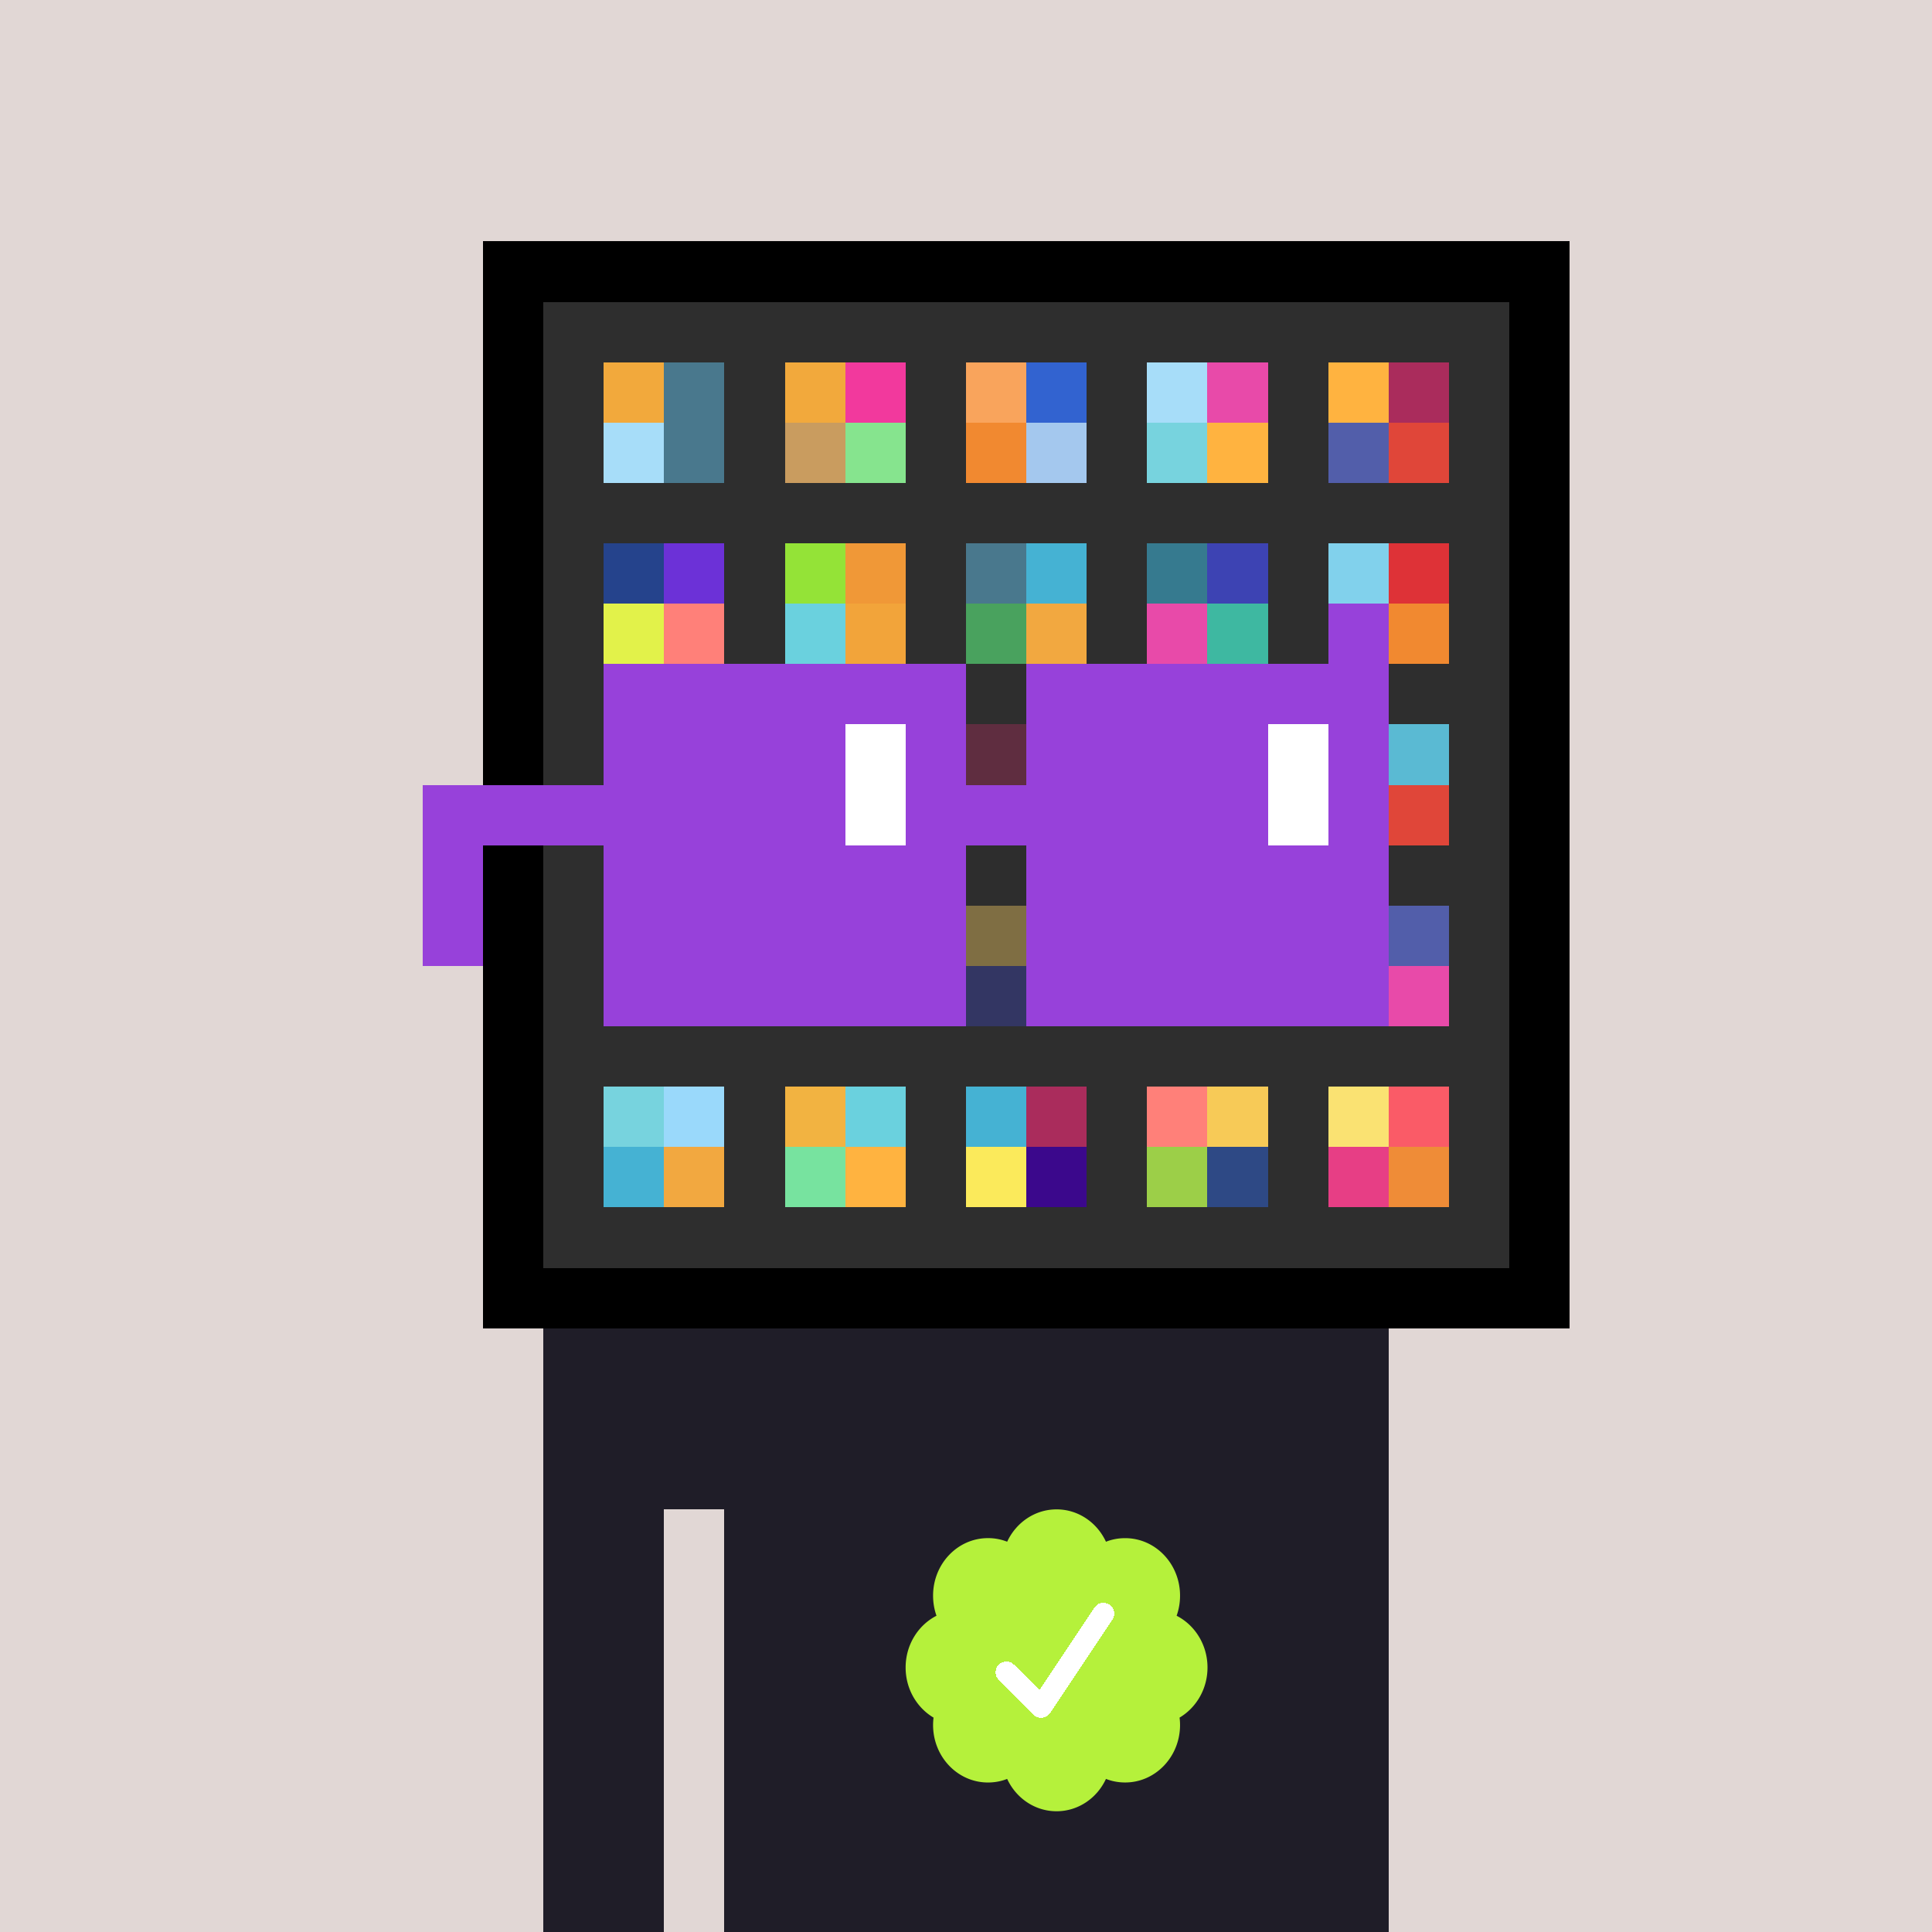
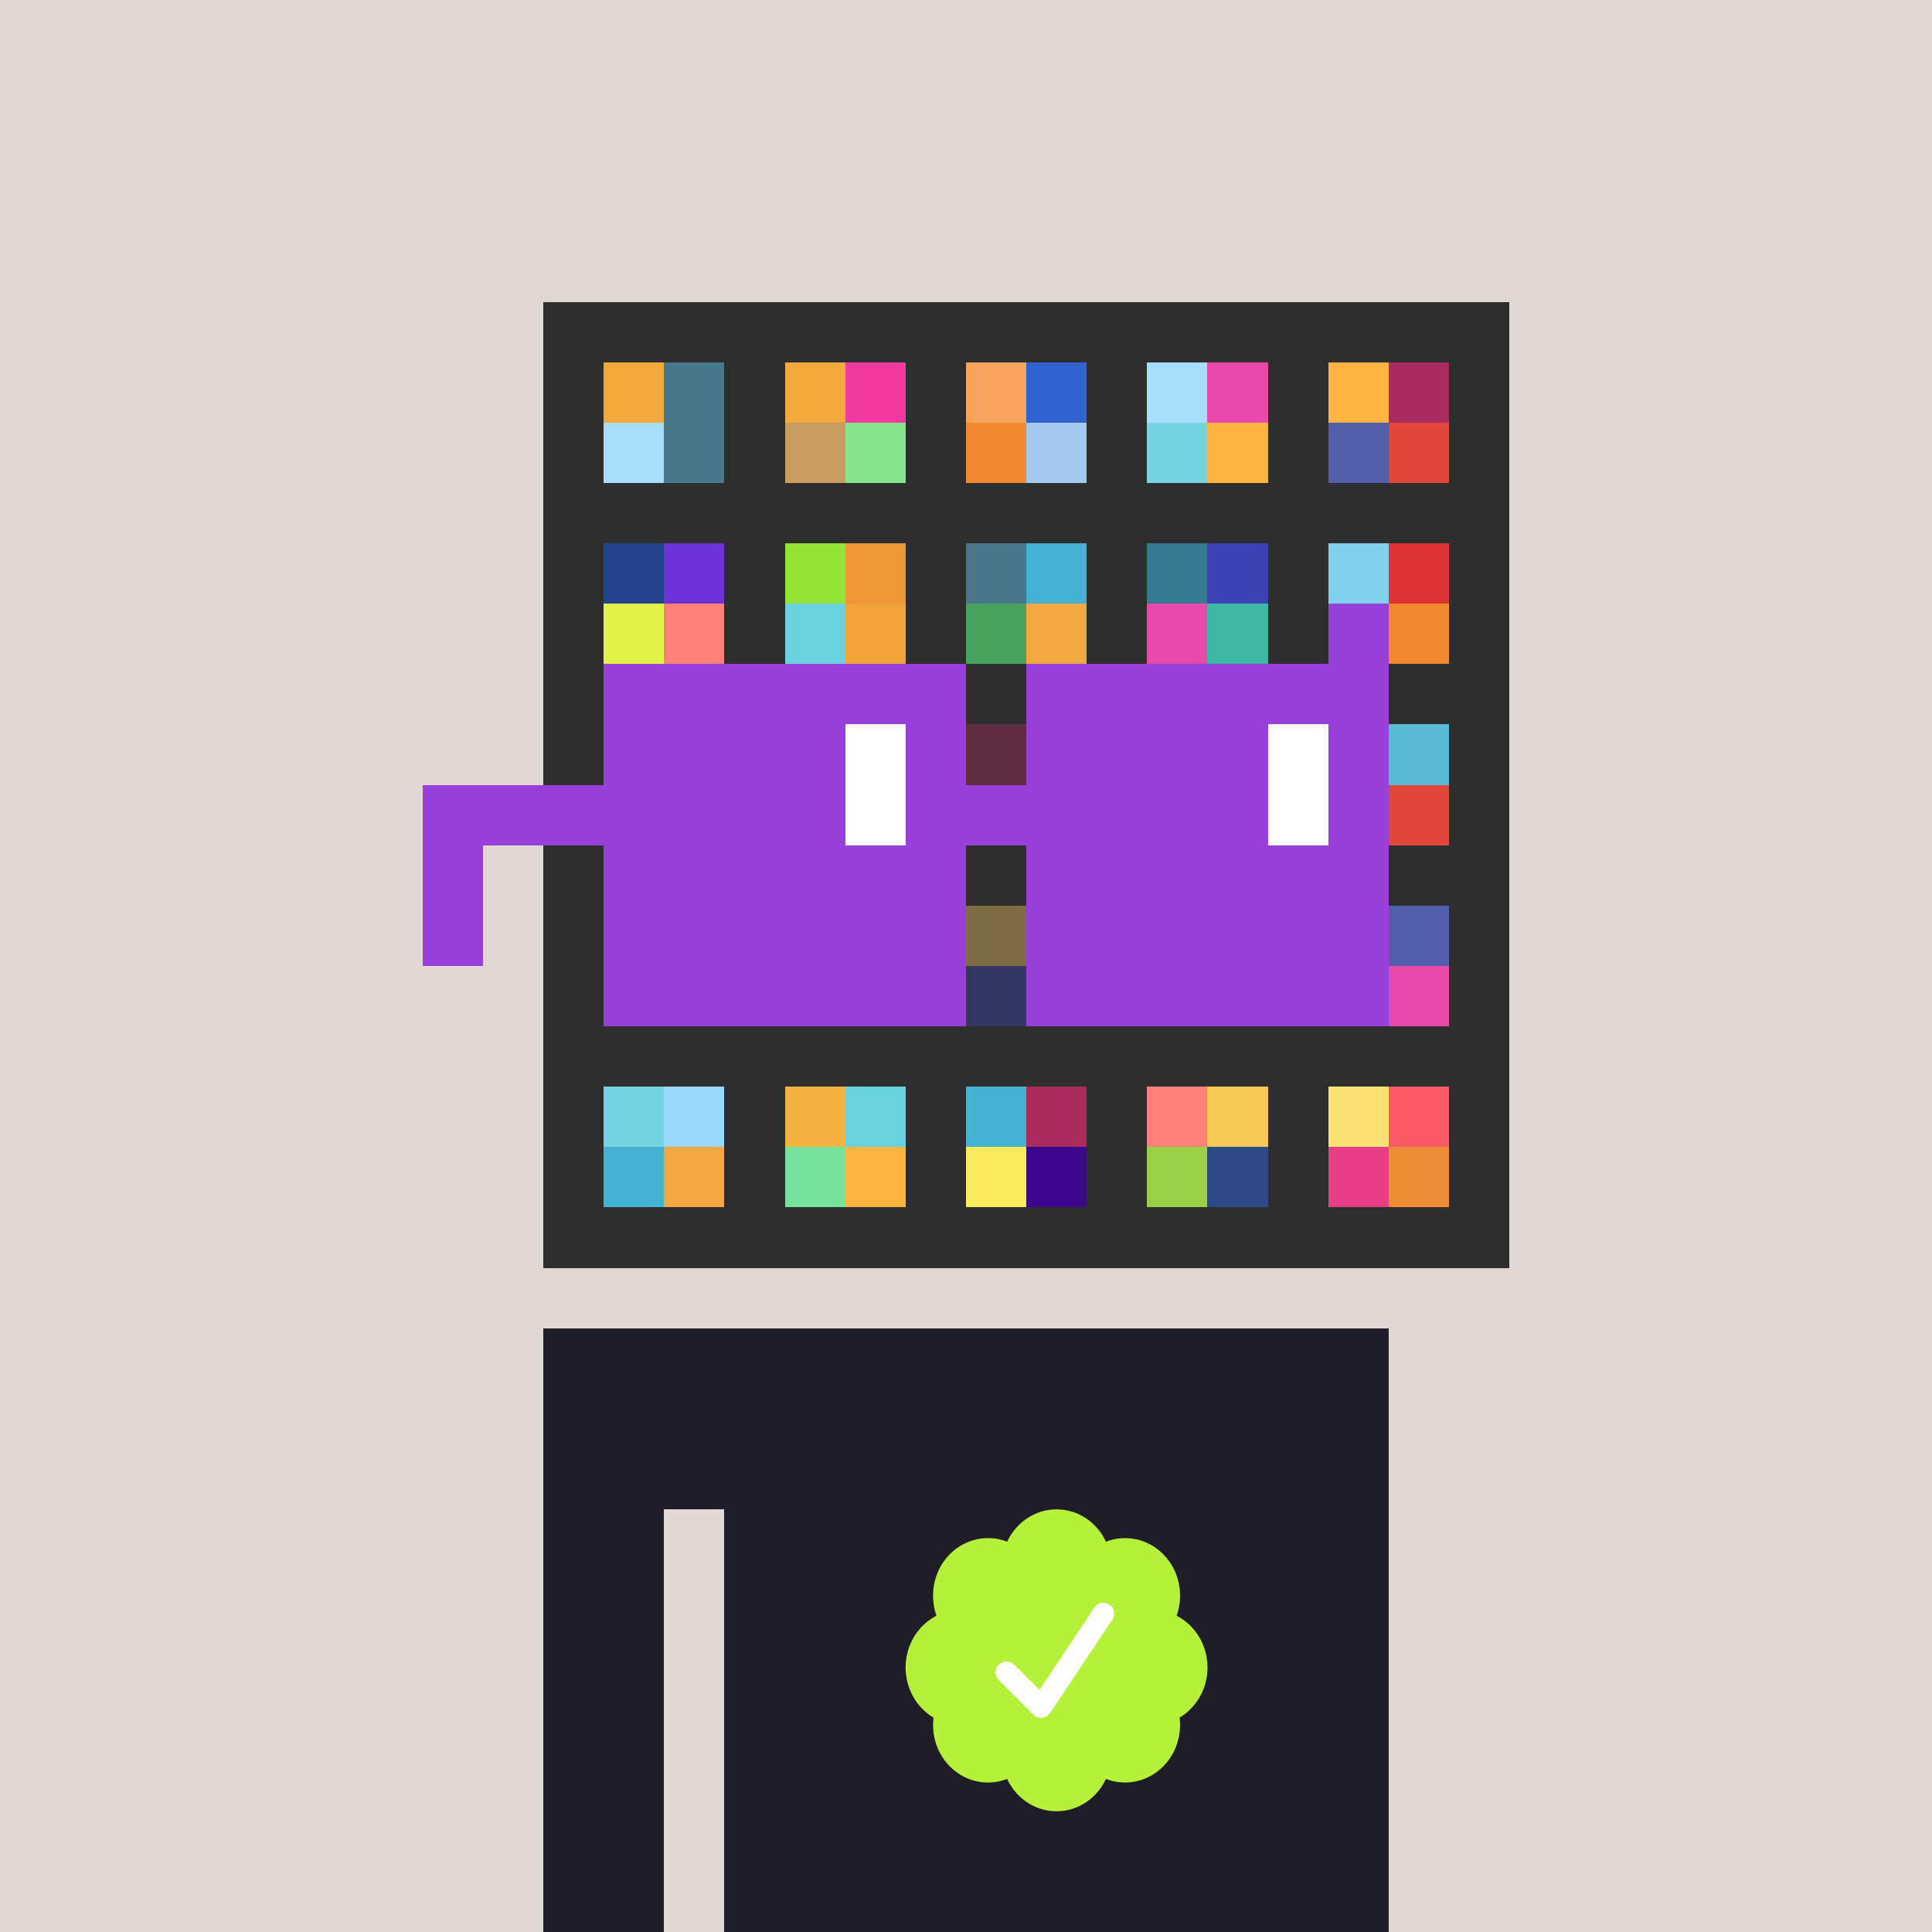
<svg xmlns="http://www.w3.org/2000/svg" viewBox="0 0 320 320" width="2000" height="2000" shape-rendering="crispEdges">
  <defs>
    <style>.check{fill: #B5F13B}</style>
  </defs>
  <path fill="#E1D7D5" d="M0 0h320v320H0z" />
-   <path fill="#000000" d="M80 40h180v180H80z" />
  <path fill="#2E2E2E" d="M90 50h160v160H90z" />
  <path fill="#F2A93C" d="M100 60h10v10h-10z" />
  <path fill="#A7DDF9" d="M100 70h10v10h-10z" />
  <path fill="#49788D" d="M110 60h10v10h-10z" />
  <path fill="#49788D" d="M110 70h10v10h-10z" />
  <path fill="#F2A93C" d="M130 60h10v10h-10z" />
  <path fill="#C99C5F" d="M130 70h10v10h-10z" />
  <path fill="#F2399D" d="M140 60h10v10h-10z" />
  <path fill="#86E48E" d="M140 70h10v10h-10z" />
  <path fill="#F9A45C" d="M160 60h10v10h-10z" />
  <path fill="#F18930" d="M160 70h10v10h-10z" />
  <path fill="#3263D0" d="M170 60h10v10h-10z" />
  <path fill="#A4C8EE" d="M170 70h10v10h-10z" />
  <path fill="#A7DDF9" d="M190 60h10v10h-10z" />
  <path fill="#77D3DE" d="M190 70h10v10h-10z" />
  <path fill="#E84AA9" d="M200 60h10v10h-10z" />
  <path fill="#FFB340" d="M200 70h10v10h-10z" />
  <path fill="#FFB340" d="M220 60h10v10h-10z" />
  <path fill="#525EAA" d="M220 70h10v10h-10z" />
  <path fill="#AA2C5C" d="M230 60h10v10h-10z" />
  <path fill="#E04639" d="M230 70h10v10h-10z" />
  <path fill="#25438C" d="M100 90h10v10h-10z" />
  <path fill="#E2F24A" d="M100 100h10v10h-10z" />
  <path fill="#6C31D7" d="M110 90h10v10h-10z" />
  <path fill="#FF8079" d="M110 100h10v10h-10z" />
  <path fill="#94E337" d="M130 90h10v10h-10z" />
  <path fill="#6AD1DE" d="M130 100h10v10h-10z" />
  <path fill="#F09837" d="M140 90h10v10h-10z" />
  <path fill="#F2A43A" d="M140 100h10v10h-10z" />
  <path fill="#49788D" d="M160 90h10v10h-10z" />
  <path fill="#49A25E" d="M160 100h10v10h-10z" />
  <path fill="#45B2D3" d="M170 90h10v10h-10z" />
  <path fill="#F2A840" d="M170 100h10v10h-10z" />
  <path fill="#367A8F" d="M190 90h10v10h-10z" />
  <path fill="#E84AA9" d="M190 100h10v10h-10z" />
  <path fill="#3D43B3" d="M200 90h10v10h-10z" />
  <path fill="#3EB8A1" d="M200 100h10v10h-10z" />
  <path fill="#81D1EC" d="M220 90h10v10h-10z" />
  <path fill="#9741DA" d="M220 100h10v10h-10z" />
  <path fill="#DE3237" d="M230 90h10v10h-10z" />
  <path fill="#F18930" d="M230 100h10v10h-10z" />
  <path fill="#AA2C5C" d="M160 120h10v10h-10z" />
  <path fill="#5ABAD3" d="M230 120h10v10h-10z" />
  <path fill="#E04639" d="M230 130h10v10h-10z" />
  <path fill="#FAD064" d="M160 150h10v10h-10z" />
  <path fill="#3D43B3" d="M160 160h10v10h-10z" />
  <path fill="#525EAA" d="M230 150h10v10h-10z" />
  <path fill="#E84AA9" d="M230 160h10v10h-10z" />
  <path fill="#77D3DE" d="M100 180h10v10h-10z" />
  <path fill="#45B2D3" d="M100 190h10v10h-10z" />
  <path fill="#9AD9FB" d="M110 180h10v10h-10z" />
  <path fill="#F2A840" d="M110 190h10v10h-10z" />
  <path fill="#F2B341" d="M130 180h10v10h-10z" />
  <path fill="#77E39F" d="M130 190h10v10h-10z" />
  <path fill="#6AD1DE" d="M140 180h10v10h-10z" />
  <path fill="#FFB340" d="M140 190h10v10h-10z" />
  <path fill="#45B2D3" d="M160 180h10v10h-10z" />
  <path fill="#FBEA5B" d="M160 190h10v10h-10z" />
  <path fill="#AA2C5C" d="M170 180h10v10h-10z" />
  <path fill="#3B088C" d="M170 190h10v10h-10z" />
  <path fill="#FF8079" d="M190 180h10v10h-10z" />
  <path fill="#9CCF48" d="M190 190h10v10h-10z" />
  <path fill="#F7CA57" d="M200 180h10v10h-10z" />
  <path fill="#2E4985" d="M200 190h10v10h-10z" />
  <path fill="#FAE272" d="M220 180h10v10h-10z" />
  <path fill="#E73E85" d="M220 190h10v10h-10z" />
  <path fill="#FA5B67" d="M230 180h10v10h-10z" />
  <path fill="#EF8C37" d="M230 190h10v10h-10z" />
  <path fill="#1F1D28" d="M90 220h20v100H90V220Zm20 0h10v30h-10v-30Zm10 0h110v100H120V220Z" />
  <path class="check" shape-rendering="geometricPrecision" d="M200 276.191c0-3.762-2.083-7.024-5.114-8.572a9.97 9.97 0 0 0 .567-3.333c0-5.262-4.072-9.519-9.091-9.519-1.118 0-2.19.199-3.18.595-1.472-3.184-4.586-5.362-8.181-5.362-3.595 0-6.704 2.184-8.182 5.357a8.604 8.604 0 0 0-3.182-.595c-5.023 0-9.09 4.262-9.09 9.524 0 1.176.198 2.295.565 3.333-3.028 1.548-5.112 4.805-5.112 8.572 0 3.559 1.862 6.661 4.624 8.299-.048.405-.077.81-.077 1.225 0 5.262 4.067 9.523 9.09 9.523 1.12 0 2.191-.204 3.179-.594 1.476 3.175 4.586 5.356 8.183 5.356 3.6 0 6.71-2.181 8.183-5.356.988.387 2.059.59 3.18.59 5.024 0 9.091-4.263 9.091-9.525 0-.413-.029-.818-.079-1.22 2.757-1.637 4.626-4.739 4.626-8.296v-.002Z" />
  <path fill="#fff" d="m184.249 268.252-10.319 15.476a1.785 1.785 0 0 1-2.478.496l-.274-.224-5.75-5.75a1.784 1.784 0 1 1 2.524-2.524l4.214 4.207 9.106-13.666a1.787 1.787 0 0 1 2.476-.493 1.784 1.784 0 0 1 .501 2.476v.002Z" />
  <path fill="#2E2E2E" fill-opacity=".6" d="M160 120h10v50h-10z" />
  <path fill="#fff" d="M130 120h-20v10h20v-10Zm0 10h-20v10h20v-10Zm0 10h-20v10h20v-10Zm0 10h-20v10h20v-10Z" />
  <path fill="#000" d="M150 120h-20v10h20v-10Zm0 10h-20v10h20v-10Zm0 10h-20v10h20v-10Zm0 10h-20v10h20v-10Z" />
  <path fill="#fff" d="M200 120h-20v10h20v-10Zm0 10h-20v10h20v-10Zm0 10h-20v10h20v-10Zm0 10h-20v10h20v-10Z" />
  <path fill="#000" d="M220 120h-20v10h20v-10Zm0 10h-20v10h20v-10Zm0 10h-20v10h20v-10Zm0 10h-20v10h20v-10Z" />
  <path fill="#9741DA" d="M160 110h-60v10h60v-10Zm70 0h-60v10h60v-10Zm-120 10h-10v10h10v-10Zm50 0h-10v10h10v-10Zm20 0h-10v10h10v-10Zm50 0h-10v10h10v-10Zm0 10h-10v10h10v-10Zm-120 10h-10v10h10v-10Zm50 0h-10v10h10v-10Zm20 0h-10v10h10v-10Zm50 0h-10v10h10v-10Zm-150 0H70v10h10v-10Zm0 10H70v10h10v-10Zm30 0h-10v10h10v-10Zm50 0h-10v10h10v-10Zm20 0h-10v10h10v-10Zm50 0h-10v10h10v-10Zm-70 10h-60v10h60v-10Zm70 0h-60v10h60v-10Zm-120-30H70v10h40v-10Zm70 0h-30v10h30v-10Z" />
  <path fill="#9741DA" d="M110 120h40v40h-40z" />
  <path fill="#9741DA" d="M180 120h40v40h-40z" />
  <path fill="#FFFFFF" d="M140 120h10v20h-10z" />
  <path fill="#FFFFFF" d="M210 120h10v20h-10z" />
</svg>